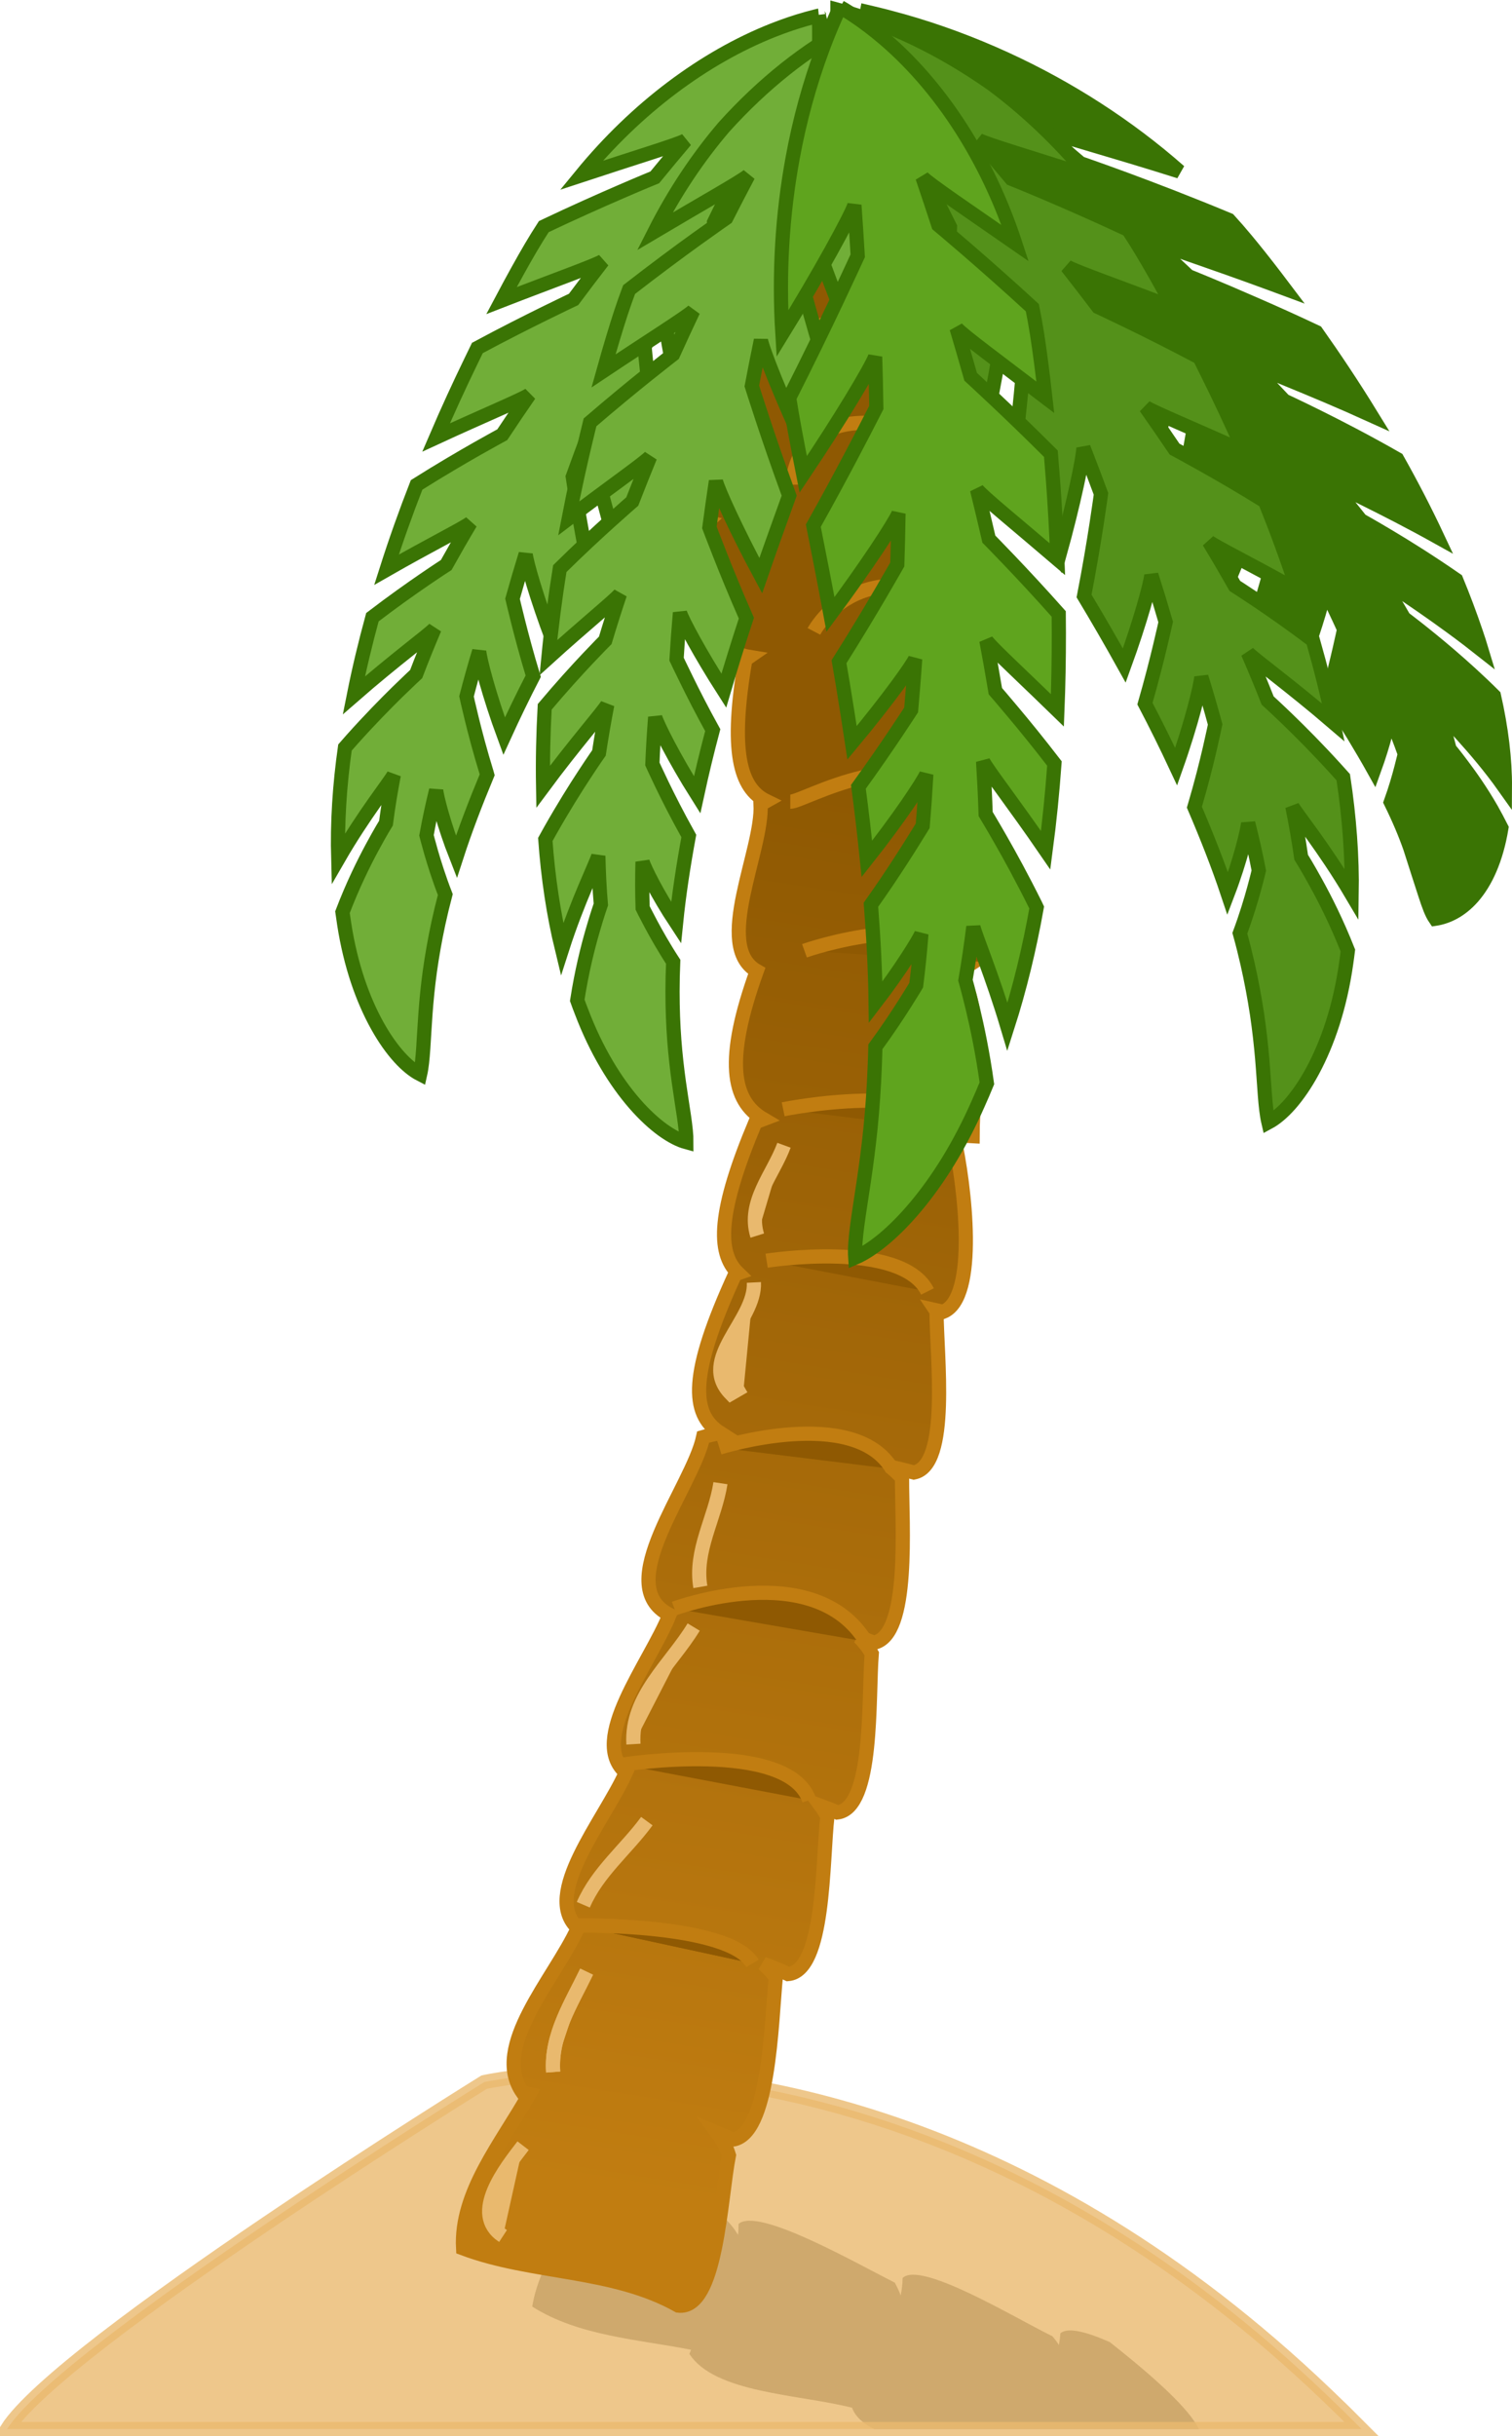
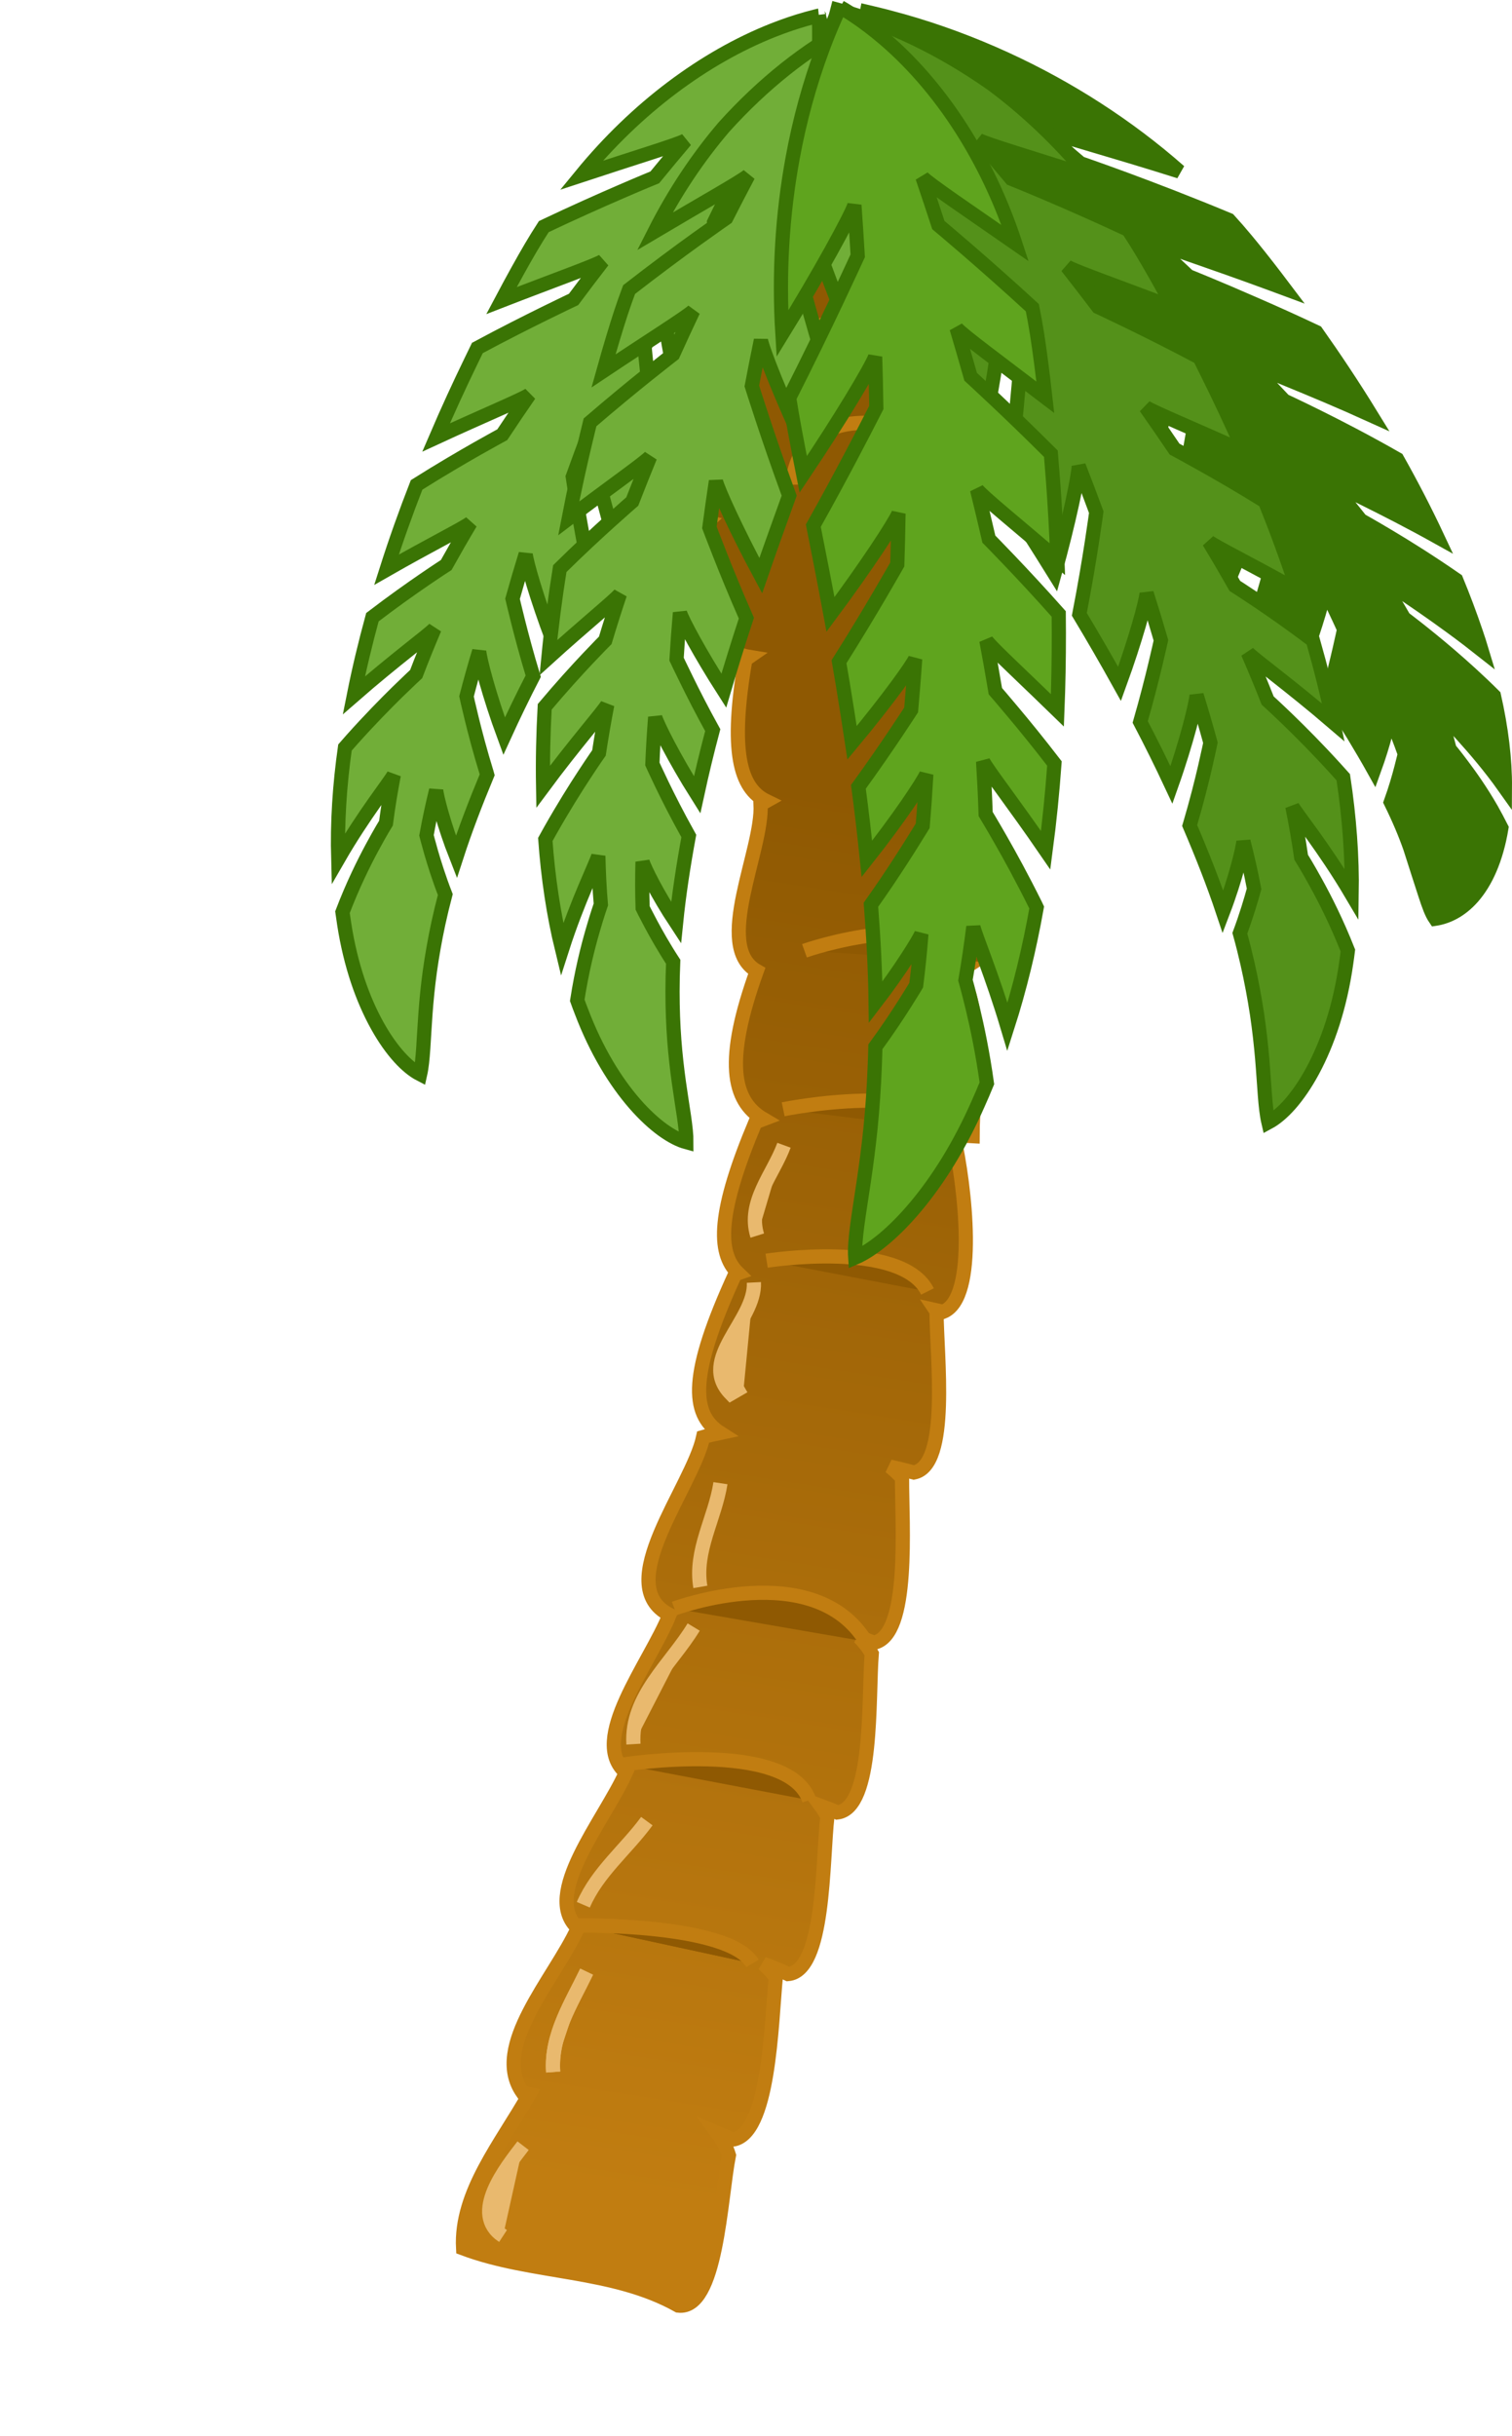
<svg xmlns="http://www.w3.org/2000/svg" xmlns:ns1="http://sodipodi.sourceforge.net/DTD/sodipodi-0.dtd" xmlns:ns2="http://www.inkscape.org/namespaces/inkscape" xmlns:xlink="http://www.w3.org/1999/xlink" id="svg3840" ns1:docname="palm_cartoon.svg" viewBox="0 0 319.61 514.85" ns1:version="0.32" version="1.0" ns2:output_extension="org.inkscape.output.svg.inkscape" ns2:version="0.46">
  <defs id="defs3">
    <pattern id="pattern6372" xlink:href="#sand_bitmap" patternTransform="translate(139.29 -191.41)" ns2:collect="always" />
    <pattern id="sand_bitmap" height="256" width="256" patternUnits="userSpaceOnUse" patternTransform="translate(.707 .707)" ns2:stockid="Sand (bitmap)">
      
      
    </pattern>
    <linearGradient id="linearGradient4870" y2="701.62" gradientUnits="userSpaceOnUse" x2="92.424" gradientTransform="translate(131,-155)" y1="405.62" x1="139.31" ns2:collect="always">
      <stop id="stop4866" style="stop-color:#8f5902" offset="0" />
      <stop id="stop4868" style="stop-color:#c17d11" offset="1" />
    </linearGradient>
  </defs>
  <ns1:namedview id="base" bordercolor="#666666" ns2:pageshadow="2" ns2:guide-bbox="true" pagecolor="#ffffff" ns2:window-height="944" ns2:zoom="0.5" ns2:window-x="0" showgrid="false" borderopacity="1.0" ns2:current-layer="layer1" ns2:cx="-24.941216" ns2:cy="474.70981" showguides="true" ns2:window-y="0" ns2:window-width="1272" ns2:pageopacity="0.0" ns2:document-units="mm">
    <ns1:guide id="guide4813" position="178.898,647.71" orientation="1,0" />
    <ns1:guide id="guide6450" position="-188,824" orientation="1,0" />
  </ns1:namedview>
  <g id="layer1" ns2:label="Layer 1" ns2:groupmode="layer" transform="translate(-90.949 -82.919)">
    <path id="path4907" style="opacity:.2;fill:url(#pattern6372)" d="m216.46 518.94c-14.56 0.06-23.16 2-23.16 2s-94.103 58.35-101.56 74.63h288.28c-2.67-2.73-5.55-5.6-8.72-8.63-61.87-59.12-122.8-68.13-154.84-68z" />
-     <path id="path6365" style="opacity:.75;fill:#2e3436" d="m215 540.15c6.29-0.15 21.85 8.43 29 11.47 1.24 1.13 2.2 2.36 2.96 3.62 0.07-0.76 0.12-1.52 0.1-2.31 4.08-3.58 24.27 7.98 33.03 12.41 0.49 0.89 0.91 1.79 1.25 2.71 0.23-1.2 0.4-2.43 0.41-3.71 3.87-3.62 23.35 8.24 31.68 12.34 0.5 0.6 0.97 1.21 1.35 1.84 0.14-0.81 0.27-1.62 0.31-2.47 1.62-1.39 5.65-0.26 10.44 1.85 9.78 7.7 16.98 14.34 18.81 18.37h-68.63c-2.31-1.18-3.98-2.63-4.65-4.5-11.27-2.85-29.05-3.08-34.38-11.37 0.1-0.3 0.24-0.58 0.35-0.88-11.24-2.2-23.86-2.93-33.57-9.12 1.58-10.21 9.81-18.24 9.1-29.19 0.41-0.72 1.27-1.03 2.44-1.06z" />
-     <path id="path6347" style="opacity:.8;stroke:#e9b96e;stroke-width:3;fill:#e9b96e" d="m216.45 520.93c-14.56 0.06-23.16 2.03-23.16 2.03s-89.5 55.48-100.84 73.31h286.31c-2.32-2.34-4.79-4.76-7.47-7.31-61.87-59.12-122.8-68.16-154.84-68.03z" />
    <path id="path4835" style="stroke:#3a7404;stroke-width:3;fill:#3a7404" d="m272.74 85.082c0.02 0.004 0.03 0.007 0.04 0.01 0.05 0.012 0.09 0.024 0.14 0.034 0.17 0.044 0.34 0.085 0.5 0.122 0.61 0.143 1.21 0.284 1.79 0.42 2.19 0.514 4.35 1.075 6.47 1.674 7.41 2.088 14.78 4.816 21.93 8.1 13.11 6.018 25.71 14.058 36.66 23.718-7.34-2.32-14.17-4.34-19.44-5.9s-9-2.65-10.14-3.13c2.9 2.41 5.77 4.84 8.63 7.29 0 0 3.69 1.27 9.46 3.39 5.77 2.13 13.62 5.14 21.93 8.6 1.24 1.36 2.44 2.74 3.61 4.15 1.71 2.05 3.9 4.79 6.33 7.97 0.59 0.76 1.19 1.55 1.8 2.36-0.94-0.35-1.87-0.69-2.78-1.02-12.96-4.78-23.69-8.26-25.74-9.23 2.76 2.53 5.5 5.08 8.22 7.65 0 0 5.85 2.33 14.27 6.03 3.82 1.66 8.18 3.62 12.77 5.79 3.7 5.23 7.67 11.15 11.62 17.58-6.52-2.96-12.54-5.46-17.17-7.36-4.64-1.89-7.9-3.21-8.91-3.75 2.59 2.64 5.15 5.32 7.68 8.02 0 0 2.69 1.24 7.03 3.39 4.33 2.15 10.3 5.22 16.84 8.96 2.97 5.28 5.83 10.78 8.48 16.43-5.74-3.2-11.06-5.9-15.16-7.94-4.1-2.03-7-3.42-7.91-3.99 2.36 2.77 4.66 5.58 6.91 8.42 0 0 2.26 1.25 5.91 3.43 3.66 2.18 8.7 5.32 14.25 9.17 1.53 3.72 2.94 7.47 4.2 11.2 0.41 1.2 0.8 2.4 1.16 3.6-0.95-0.75-1.9-1.49-2.83-2.2-4.72-3.59-9.07-6.62-12.43-8.9-3.37-2.29-5.73-3.84-6.5-4.47 1.86 2.93 3.65 5.88 5.36 8.86 0 0 0.99 0.74 2.7 2.08 1.7 1.34 4.12 3.28 6.96 5.71 2.82 2.43 6.06 5.33 9.36 8.62 1.57 6.92 2.36 13.52 2.32 19.43-3.17-4.48-6.48-8.31-9.12-11.23-2.63-2.92-4.59-4.93-5.16-5.67 0.98 2.94 1.85 5.86 2.58 8.73 0 0 1.08 1.28 2.74 3.51 1.67 2.22 3.92 5.39 6.12 9.22 0.7 1.25 1.41 2.57 2.1 3.94-0.55 3.32-1.39 6.21-2.43 8.63-1.03 2.42-2.27 4.37-3.58 5.89-2.63 3.03-5.54 4.3-7.96 4.67-0.79-1.15-1.36-2.75-2.14-5.14-0.79-2.39-1.8-5.61-3.16-9.83-1.02-2.92-2.38-6.15-4.11-9.67 1.01-2.81 1.74-5.37 2.22-7.22 0.49-1.85 0.74-2.98 0.74-2.98-0.97-2.74-2.07-5.53-3.27-8.35-0.03 1.21-1.17 6.06-3.24 11.78-1.31-2.35-2.75-4.8-4.29-7.35-1.7-2.78-3.51-5.6-5.43-8.44 1.07-3.88 1.91-7.38 2.49-9.9 0.58-2.53 0.91-4.08 0.91-4.08-1.3-2.87-2.67-5.74-4.11-8.61-0.02 1.43-1.84 7.74-4.54 15.11-2.86-3.91-5.86-7.83-8.98-11.72 2.27-7.73 3.83-13.84 3.83-13.84-1.34-2.83-2.74-5.67-4.19-8.5-0.08 1.42-2.41 7.76-5.54 15.2-3.76-4.45-7.59-8.84-11.4-13.08 1.88-9.49 3.22-17.38 3.22-17.38-0.84-1.46-1.69-2.92-2.54-4.39-0.78-1.32-1.56-2.64-2.35-3.97 0.02 1.17-1.2 5.61-3.04 11.36-0.67 2.1-1.43 4.39-2.23 6.75-0.5-0.54-1.01-1.09-1.51-1.63-4.13-4.45-8.12-8.63-11.81-12.48 1.45-10.99 2.55-20.74 2.55-20.74-1.78-2.73-3.6-5.44-5.44-8.15 0.14 1.74-2.07 10.87-4.87 20.84-4.73-4.88-8.62-8.88-11.2-11.75-0.06-0.06-0.11-0.12-0.17-0.19 0.5-6.28 0.95-12.44 1.26-17.03 0.32-4.59 0.51-7.61 0.51-7.61-1.95-2.66-3.92-5.31-5.92-7.95 0.24 1.82-1.75 11.86-4.22 22.53-2.73-3.61-5.2-7.22-7.37-10.8-5.42-8.94-9.08-17.76-10.91-26.2-0.82-3.782-1.29-7.502-1.39-11.118-0.04-1.311-0.04-2.615 0-3.909 0.01-0.383 0.02-0.769 0.02-1.157 0.01-0.102 0.01-0.205 0.01-0.309v-0.105z" />
    <path id="path4265" style="stroke:#c17d11;stroke-width:3;fill:url(#linearGradient4870)" d="m257.62 147.03c-1.61 0.07-3.27 0.52-5 1.47-10.71 5.52-19.46 14.21-25.96 24.28 1.84 13.28 6.97 19.14 13.72 20.53-0.5 0.46-0.97 0.95-1.44 1.44-0.19 19.35 3.71 25.91 10.4 27-0.27 0.19-0.57 0.37-0.84 0.56-3.32 19.29-1.21 27.18 4.44 29.91-0.41 0.23-0.82 0.44-1.22 0.69 0.53 9.65-10.05 29.96-0.81 35.21-6.76 18.79-5.29 27.4 1.4 31.32-0.56 0.21-1.13 0.44-1.69 0.68-7.87 18.71-8.23 27.5-3.65 31.88l-0.63 0.22c-9.62 20.96-9.49 29.49-3.15 33.53-1.22 0.26-2.44 0.52-3.6 0.87-2.29 10.64-19.5 31.28-7.12 37.57-4.13 10.29-17.25 26.49-9.22 33.34-4.59 10.19-17.91 25.83-10.16 32.88-4.97 10.81-18.49 25.04-11.68 34.75 0.47 0.12 0.96 0.2 1.43 0.31-5.81 10.36-14.64 20.84-14 32.62 14.68 5.52 31.62 4.28 45.5 12.1 8.12 0.93 8.88-22.69 10.69-31.78-0.53-1.74-1.4-3.32-2.47-4.75 1.06 0.45 2.1 0.92 3.13 1.46 7.88-0.86 8.3-24.5 9.25-34.37-0.8-0.98-1.67-1.9-2.63-2.78 1.77 0.62 3.52 1.31 5.22 2.15 7.76-0.67 7.25-23.96 8.31-33.28-0.41-0.79-0.87-1.56-1.4-2.28 1.17 0.43 2.35 0.88 3.5 1.41 7.74-0.91 6.53-24.21 7.28-33.56-0.71-1.28-1.61-2.41-2.63-3.47 1.03 0.34 2.06 0.73 3.07 1.15 7.73-1.46 5.94-25.06 5.96-34.84-0.77-0.84-1.62-1.63-2.53-2.37 1.65 0.36 3.33 0.78 5.03 1.24 7.68-1.46 4.82-24.67 4.79-34.06-0.06-0.08-0.13-0.16-0.19-0.25 0.53 0.12 1.06 0.22 1.59 0.35 7.42-2.92 4.63-26.65 2.22-37.32 1.32 0.05 2.66 0.11 4 0.19 0.01-11.4 3.44-29.51-5.06-37.41 1.74 0.14 3.48 0.35 5.22 0.69 6.66-4.13 1.61-24.77-2.41-35.72 1.23 0.09 2.44 0.21 3.69 0.38 3.65-9.52-2.5-26.16-7.66-36.85 0.85 0 1.71 0.02 2.57 0.07-0.48-12.86-6.66-26.49-15.44-36.1 1.72-1.23 3.39-2.49 5-3.68-4.99-8.84-13.54-27.84-24.82-27.38z" />
    <path id="path4781" style="stroke:#c17d11;stroke-width:3;fill:#8f5902" d="m213 489.86s32-0.5 37 8" />
    <path id="path4783" style="stroke:#c17d11;stroke-width:3;fill:#8f5902" d="m222.5 455.86s35-5.5 39.5 7.5" />
    <path id="path4785" style="stroke:#c17d11;stroke-width:3;fill:#8f5902" d="m233.5 422.86s29.5-11 40.5 7" />
-     <path id="path4787" style="stroke:#c17d11;stroke-width:3;fill:#8f5902" d="m243 388.86s28.5-9 36.5 4.5" />
    <path id="path4789" style="stroke:#c17d11;stroke-width:3;fill:#8f5902" d="m253 349.36s28.5-4.5 34 6.5" />
    <path id="path4791" style="stroke:#c17d11;stroke-width:3;fill:#8f5902" d="m256.5 317.36s31.5-6.5 40 5" />
    <path id="path4793" style="stroke:#c17d11;stroke-width:3;fill:#8f5902" d="m261 283.86s28-10 40 2.5" />
-     <path id="path4795" style="stroke:#c17d11;stroke-width:3;fill:#8f5902" d="m258 252.36c3 0 24.5-13.5 40.5-1" />
-     <path id="path4797" style="stroke:#c17d11;stroke-width:3;fill:#8f5902" d="m263 216.36s10.5-20 37.5-2.5" />
    <path id="path4801" style="stroke:#c17d11;stroke-width:3;fill:#8f5902" d="m258.5 185.36s-0.5-24 39-7" />
    <path id="path4803" style="stroke:#c17d11;stroke-width:3;fill:#8f5902" d="m248.5 156.86s-6-26.5 35-15" />
    <path id="path4841" d="m264.04 86.236c-0.01 0.001-0.02 0.002-0.04 0.003-0.04 0.01-0.08 0.021-0.13 0.031-0.17 0.04-0.34 0.082-0.51 0.124-0.65 0.161-1.3 0.336-1.96 0.52-2.34 0.662-4.7 1.466-7.05 2.394-7.25 2.869-14.5 6.983-21.43 12.212-6.75 5.09-13.22 11.27-19.1 18.45 10.93-3.61 20.33-6.46 22.03-7.37-2.18 2.58-4.35 5.18-6.49 7.8 0 0-2.76 1.12-7.07 2.99-4.31 1.86-10.18 4.47-16.39 7.42-0.95 1.46-1.86 2.94-2.75 4.45-1.62 2.75-3.79 6.66-6.19 11.19 10.63-4.13 19.75-7.38 21.39-8.36-2.07 2.68-4.13 5.39-6.16 8.11 0 0-2.33 1.09-6.03 2.92-3.7 1.82-8.79 4.38-14.3 7.34-0.47 0.98-0.96 1.97-1.45 2.99-2.35 4.85-4.82 10.19-7.28 15.93 9.87-4.56 18.19-8.02 19.71-9.04-1.93 2.79-3.84 5.61-5.72 8.45 0 0-2.03 1.1-5.32 2.96-3.28 1.87-7.81 4.51-12.79 7.65-2.24 5.73-4.39 11.74-6.36 17.93 8.89-5.09 16.36-8.83 17.75-9.9-1.75 2.93-3.46 5.9-5.13 8.9 0 0-1.73 1.11-4.55 3.04s-6.72 4.68-11.05 7.99c-1.49 5.46-2.82 10.99-3.92 16.52 4.23-3.69 8.17-6.88 11.21-9.31 3.05-2.43 5.2-4.11 5.84-4.79-1.35 3.17-2.65 6.37-3.88 9.6 0 0-1.52 1.4-3.99 3.81-2.46 2.42-5.86 5.87-9.58 10.03-0.49 0.55-0.99 1.11-1.48 1.68-1.14 7.99-1.64 15.98-1.43 23.54 2.75-4.77 5.48-8.8 7.62-11.85 2.14-3.04 3.69-5.11 4.13-5.9-0.65 3.37-1.21 6.77-1.65 10.19 0 0-1.17 1.88-2.93 5.15s-4.09 7.95-6.27 13.67c0.12 0.86 0.24 1.7 0.37 2.53 0.66 4.29 1.65 8.32 2.85 11.93 1.21 3.62 2.64 6.83 4.15 9.54 1.51 2.72 3.11 4.95 4.66 6.66s3.05 2.9 4.39 3.59c0.66-2.94 0.72-7.39 1.13-12.86 0.2-2.73 0.49-5.73 0.93-8.93 0.45-3.2 1.04-6.6 1.8-10.13 0.43-1.98 0.92-4 1.46-6.05-1.34-3.45-2.32-6.6-2.98-8.86-0.65-2.27-1-3.66-1-3.66 0.58-3.2 1.26-6.38 2.04-9.55 0.07 0.72 0.48 2.54 1.19 5.03 0.72 2.5 1.75 5.68 3.09 9.08 1.82-5.62 4.05-11.44 6.52-17.37-0.03-0.12-0.07-0.24-0.11-0.36-1.38-4.46-2.44-8.52-3.16-11.45-0.72-2.94-1.11-4.74-1.11-4.74 0.83-3.2 1.72-6.39 2.68-9.57 0.12 1.67 2.08 9.31 5.27 17.97 1.94-4.25 3.99-8.49 6.15-12.67-1.37-4.5-2.45-8.6-3.2-11.56-0.75-2.97-1.17-4.8-1.17-4.8 0.88-3.15 1.81-6.3 2.78-9.45 0.15 1.67 2.36 9.4 5.66 18.14 2.6-4.78 5.27-9.46 7.94-13.99-1.15-5.52-2.05-10.64-2.68-14.38-0.62-3.75-0.97-6.1-0.97-6.1 1.12-3.1 2.26-6.2 3.44-9.3 0.04 1.88 2.08 11.22 5.11 21.63 3.31-5.42 6.54-10.55 9.5-15.26-0.02-0.13-0.03-0.25-0.05-0.37-0.88-6.35-1.59-12.37-2.07-16.81-0.47-4.44-0.74-7.28-0.74-7.28 1.29-3.04 2.61-6.07 3.95-9.09-0.03 1.02 0.41 4.27 1.19 8.75 0.79 4.47 1.94 10.15 3.28 16.04 3.4-5.32 6.2-9.71 8.06-12.87 0.04-0.07 0.08-0.13 0.12-0.2-0.65-7.35-1.15-14.59-1.46-20.01-0.32-5.42-0.47-9-0.47-9 1.44-2.98 2.91-5.95 4.41-8.92-0.09 1.07 0.23 4.61 0.85 9.46 0.63 4.85 1.56 11 2.68 17.3 4.49-9.21 7.95-18.55 10.34-27.77 2.09-8.06 3.35-16.01 3.78-23.684 0.14-2.486 0.2-4.938 0.17-7.358-0.01-0.675-0.02-1.347-0.04-2.016-0.01-0.175-0.01-0.35-0.02-0.524v-0.134c-0.01-0.012-0.01-0.025-0.01-0.038z" ns2:original-d="M 294.72794,100.55183 C 306.10313,109.43734 314.19265,121.8524 317.07816,135.99226 C 309.74031,130.50471 303.48277,125.69881 302.56889,124.62524 L 303.74153,131.00487 C 303.74153,131.00487 310.54282,137.20071 318.16329,144.2752 C 318.22293,145.34442 318.2508,146.41724 318.2508,147.50026 C 318.2508,149.46908 318.17027,152.22293 318.04078,155.37787 C 310.78917,149.95493 304.64686,145.23298 303.74153,144.16946 L 304.93168,150.54909 C 304.93168,150.54909 310.77626,155.88024 317.69073,162.2862 C 317.46626,166.15665 317.1695,170.47007 316.79812,175.06308 C 309.9426,169.92444 304.22455,165.52648 303.35649,164.50673 L 304.54663,170.88636 C 304.54663,170.88636 309.7931,175.66972 316.23806,181.63656 C 315.89635,185.35941 315.50017,189.19477 315.06541,193.0917 C 308.66328,188.2817 303.39448,184.21014 302.56889,183.24028 L 303.74153,189.61991 C 303.74153,189.61991 308.4019,193.86882 314.33032,199.34796 C 313.91353,202.72116 313.47138,206.10202 312.98266,209.44611 C 306.90543,203.83488 301.89156,199.08248 301.15122,198.00859 L 301.69379,204.47634 C 301.69379,204.47634 306.28577,209.60622 311.96754,216.05484 C 311.19012,220.78679 310.33028,225.37137 309.39472,229.67764 C 304.83292,223.92417 301.13372,219.13812 300.60866,218.06389 L 300.32862,224.44352 C 300.32862,224.44351 303.65974,229.5354 307.87204,236.09251 C 305.19295,246.5445 301.95592,254.57156 298.08835,257.59292 C 293.88846,254.31195 289.85578,245.13006 286.23941,233.34328 C 289.25403,228.66759 291.47254,225.23657 291.47254,225.23657 L 291.19251,218.85694 C 290.75437,219.7533 288.08672,223.25792 284.59421,227.70383 C 283.47829,223.68604 282.40257,219.45212 281.39132,215.10318 C 286.29636,209.54692 290.10738,205.26939 290.10738,205.26939 L 290.64994,198.80164 C 289.96283,199.79831 285.5192,204.02051 280.04365,209.09364 C 279.36046,205.93379 278.7191,202.74466 278.10091,199.55944 C 283.69417,194.39389 288.05963,190.41296 288.05963,190.41296 L 289.23227,184.03333 C 288.41793,184.98997 283.26212,188.96855 276.98078,193.69089 C 276.31271,190.01657 275.70874,186.38292 275.14305,182.85257 C 281.77873,176.70623 287.25453,171.67941 287.25453,171.67941 L 288.44467,165.29978 C 287.54015,166.36236 281.40304,171.07367 274.16293,176.49056 C 273.53714,172.24028 272.98924,168.21136 272.55274,164.52435 C 280.12989,157.49102 286.86948,151.34214 286.86948,151.34214 L 288.05963,144.96251 C 287.07557,146.11852 279.87664,151.61072 271.81765,157.61603 C 271.42174,153.41003 271.20507,149.93967 271.20507,147.50026 C 271.20507,147.44726 271.20493,147.39462 271.20507,147.34165 C 279.78137,139.35222 288.05963,131.79791 288.05963,131.79791 L 289.23227,125.41829 C 288.20165,126.62899 280.34778,132.58345 271.83515,138.91772 C 274.14788,123.5726 282.57747,110.04293 294.72794,100.55183 z" style="stroke:#3a7404;stroke-width:3;fill:#71ae38" ns2:path-effect="#path-effect4845" />
    <path id="path4843" style="stroke:#3a7404;stroke-width:3;fill:#71ae38" d="m270.87 88.364c-9.43 4.946-18.6 12.216-26.88 21.396-5.47 6.4-10.45 13.81-14.64 22.07 9.82-5.83 18.31-10.58 19.77-11.82-1.58 2.98-3.13 5.97-4.66 8.98 0 0-2.43 1.68-6.22 4.41-3.78 2.72-8.91 6.52-14.31 10.72-0.61 1.62-1.19 3.27-1.74 4.94-0.99 3.03-2.29 7.31-3.67 12.25 9.45-6.31 17.58-11.41 18.97-12.71-1.45 3.06-2.87 6.13-4.27 9.22 0 0-2.02 1.56-5.23 4.13s-7.59 6.16-12.32 10.23c-0.26 1.07-0.53 2.15-0.79 3.26-1.26 5.21-2.53 10.93-3.71 17.03 8.6-6.55 15.94-11.69 17.2-13.01-1.28 3.13-2.54 6.28-3.77 9.45 0 0-1.74 1.5-4.53 4.02-2.79 2.51-6.63 6.05-10.79 10.16-0.97 6.06-1.79 12.36-2.41 18.81 7.54-6.84 14-12.08 15.12-13.42-1.08 3.23-2.12 6.49-3.1 9.77 0 0-1.45 1.45-3.78 3.92-2.32 2.47-5.53 5.98-9.02 10.13-0.31 5.62-0.44 11.28-0.34 16.9 6.64-8.96 12.6-15.74 13.56-17.33-0.65 3.37-1.23 6.76-1.75 10.17 0 0-1.19 1.69-3.08 4.58-1.89 2.88-4.47 6.98-7.22 11.84-0.34 0.61-0.69 1.23-1.04 1.87 0.57 8.01 1.75 15.9 3.53 23.21 1.67-5.21 3.47-9.71 4.91-13.12 1.44-3.42 2.51-5.76 2.77-6.62 0.07 3.42 0.24 6.84 0.53 10.27 0 0-0.74 2.08-1.76 5.63-1.03 3.56-2.3 8.6-3.23 14.62 0.3 0.84 0.6 1.66 0.92 2.46 1.53 4.03 3.32 7.74 5.24 11 1.92 3.27 3.97 6.09 6 8.42 2.04 2.34 4.05 4.17 5.91 5.52 1.86 1.34 3.56 2.2 5 2.59 0.02-3-0.85-7.33-1.6-12.74-0.37-2.7-0.72-5.67-0.96-8.88-0.24-3.2-0.37-6.64-0.37-10.24 0-2.04 0.05-4.13 0.14-6.27-2.01-3.08-3.62-5.95-4.73-8.03-1.11-2.07-1.73-3.35-1.73-3.35-0.11-3.24-0.11-6.49-0.02-9.74 0.22 0.68 0.99 2.37 2.2 4.66 1.22 2.28 2.89 5.17 4.89 8.2 0.59-5.86 1.53-12.01 2.69-18.32-0.05-0.09-0.1-0.18-0.14-0.26-2.28-4.08-4.17-7.82-5.49-10.55-1.31-2.72-2.07-4.41-2.07-4.41 0.13-3.29 0.33-6.59 0.59-9.89 0.47 1.61 3.97 8.64 8.87 16.41 0.99-4.56 2.09-9.13 3.3-13.67-2.26-4.09-4.17-7.85-5.51-10.59-1.35-2.73-2.14-4.42-2.14-4.42 0.19-3.26 0.43-6.53 0.72-9.8 0.49 1.6 4.25 8.65 9.27 16.47 1.53-5.21 3.13-10.35 4.77-15.33-2.26-5.13-4.22-9.93-5.6-13.44-1.39-3.51-2.22-5.73-2.22-5.73 0.43-3.26 0.89-6.53 1.38-9.79 0.43 1.82 4.37 10.48 9.48 19.98 2.07-6 4.13-11.69 6.01-16.91-0.04-0.11-0.08-0.21-0.11-0.31-2.19-5.99-4.15-11.7-5.54-15.92-1.4-4.23-2.25-6.95-2.25-6.95 0.61-3.23 1.25-6.46 1.92-9.69 0.18 1 1.28 4.08 2.98 8.27s4 9.48 6.54 14.91c2.17-5.88 3.95-10.74 5.09-14.2 0.02-0.07 0.05-0.15 0.07-0.22-2.17-7.01-4.17-13.96-5.6-19.18-1.44-5.22-2.33-8.69-2.33-8.69 0.77-3.21 1.57-6.42 2.4-9.62 0.14 1.06 1.18 4.46 2.8 9.06 1.61 4.61 3.8 10.41 6.2 16.31 2.41-9.9 3.8-19.71 4.18-29.21 0.82-12.11-0.31-23.63-3.25-33.866z" />
    <path id="path4872" style="stroke:#e9b96e;stroke-width:3;fill:#e9b96e" d="m243.24 396.38c-1.12 7.36-5.56 14.26-4.25 21.92" />
    <path id="path4874" style="stroke:#e9b96e;stroke-width:3;fill:#e9b96e" d="m237.58 426.78c-4.77 7.88-13.34 14.68-12.73 24.75" />
    <path id="path4876" style="stroke:#e9b96e;stroke-width:3;fill:#e9b96e" d="m227.68 467.8c-4.37 5.97-10.44 10.75-13.43 17.67" />
    <path id="path4878" style="stroke:#e9b96e;stroke-width:3;fill:#e9b96e" d="m214.95 499.62c-3.21 6.69-7.64 13.45-7.07 21.21" />
    <path id="path4880" style="stroke:#e9b96e;stroke-width:3;fill:#e9b96e" d="m201.52 536.39c-3.55 4.62-11.42 14.4-4.24 19.09" />
    <path id="path4882" style="stroke:#e9b96e;stroke-width:3;fill:#e9b96e" d="m250.31 353.95c0.41 8.09-12.03 16.19-4.89 23.52l1.38-0.8 1.39-0.8" />
    <path id="path4884" style="stroke:#e9b96e;stroke-width:3;fill:#e9b96e" d="m256.67 324.96c-2.27 6.18-7.84 12.05-5.65 19.09" />
    <path id="path6355" style="stroke:#c17d11;stroke-width:3;fill:#8f5902" d="m213 489.86s32-0.5 37 8" />
    <path id="path6357" style="stroke:#e9b96e;stroke-width:3;fill:#e9b96e" d="m214.95 499.62c-3.21 6.69-7.64 13.45-7.07 21.21" />
-     <path id="path4805" style="stroke:#3a7404;stroke-width:3;fill:#54911a" d="m267.97 84.968c10.89 2.896 22.05 8.25 32.74 15.782 7.14 5.32 14.01 11.8 20.27 19.34-11.49-3.72-21.37-6.63-23.16-7.57 2.32 2.7 4.62 5.43 6.91 8.17 0 0 2.9 1.16 7.44 3.09s10.72 4.64 17.28 7.71c1.01 1.54 1.99 3.09 2.94 4.69 1.74 2.89 4.08 7.01 6.65 11.78-11.22-4.31-20.8-7.66-22.54-8.68 2.21 2.82 4.4 5.65 6.57 8.51 0 0 2.45 1.14 6.36 3.04s9.27 4.57 15.1 7.67c0.52 1.03 1.05 2.09 1.58 3.18 2.52 5.07 5.17 10.67 7.81 16.68-10.41-4.74-19.18-8.32-20.8-9.39 2.06 2.93 4.1 5.88 6.11 8.86 0 0 2.14 1.14 5.61 3.09 3.47 1.94 8.25 4.69 13.51 7.96 2.42 6.02 4.74 12.32 6.88 18.83-9.38-5.3-17.27-9.18-18.73-10.3 1.86 3.07 3.69 6.19 5.48 9.34 0 0 1.83 1.16 4.81 3.16 2.98 2.01 7.11 4.88 11.68 8.34 1.63 5.72 3.09 11.53 4.31 17.35-8.96-7.69-16.69-13.29-18.05-14.71 1.45 3.33 2.85 6.69 4.18 10.08 0 0 1.63 1.47 4.25 4 2.63 2.54 6.25 6.16 10.21 10.52 0.5 0.55 1.01 1.12 1.52 1.69 1.28 8.4 1.91 16.81 1.78 24.76-2.94-4.98-5.85-9.2-8.13-12.39-2.29-3.18-3.94-5.35-4.41-6.18 0.72 3.55 1.35 7.12 1.86 10.72 0 0 1.25 1.97 3.13 5.4 1.89 3.42 4.39 8.33 6.75 14.32-0.11 0.93-0.24 1.84-0.37 2.75-0.64 4.51-1.62 8.75-2.84 12.57-1.22 3.81-2.68 7.2-4.23 10.08s-3.2 5.24-4.8 7.07c-1.61 1.82-3.16 3.09-4.56 3.84-0.72-3.09-0.83-7.76-1.32-13.51-0.25-2.87-0.59-6.02-1.09-9.38-0.51-3.36-1.17-6.94-2.01-10.65-0.48-2.1-1.01-4.24-1.62-6.43 1.36-3.65 2.35-6.98 3.01-9.38s1-3.87 1-3.87c-0.64-3.36-1.4-6.71-2.25-10.04-0.07 0.75-0.47 2.67-1.19 5.31-0.72 2.65-1.76 6.01-3.13 9.6-1.97-5.91-4.38-12.02-7.05-18.26 0.03-0.1 0.06-0.2 0.09-0.3 1.4-4.74 2.47-9.04 3.19-12.15 0.72-3.12 1.11-5.04 1.11-5.04-0.91-3.36-1.89-6.71-2.92-10.06-0.12 1.77-2.08 9.83-5.32 18.99-2.09-4.47-4.29-8.92-6.6-13.32 1.37-4.75 2.46-9.07 3.21-12.2s1.17-5.06 1.17-5.06c-0.96-3.32-1.97-6.64-3.03-9.95-0.13 1.77-2.36 9.92-5.72 19.16-2.79-5.02-5.64-9.94-8.5-14.7 1.13-5.82 2.03-11.22 2.64-15.17 0.61-3.94 0.94-6.42 0.94-6.42-1.2-3.26-2.44-6.52-3.71-9.77-0.02 1.97-2.05 11.82-5.11 22.81-3.54-5.7-6.99-11.09-10.15-16.03 0.01-0.12 0.03-0.23 0.04-0.35 0.86-6.68 1.54-13.03 2-17.71 0.45-4.68 0.69-7.68 0.69-7.68-1.39-3.19-2.8-6.37-4.25-9.55 0.05 1.08-0.37 4.51-1.14 9.23s-1.91 10.71-3.27 16.9c-3.61-5.56-6.58-10.15-8.56-13.45-0.04-0.07-0.09-0.14-0.13-0.22 0.6-7.73 1.04-15.37 1.3-21.08 0.26-5.72 0.37-9.5 0.37-9.5-1.55-3.13-3.12-6.25-4.72-9.37 0.1 1.13-0.18 4.88-0.77 10-0.59 5.13-1.5 11.62-2.59 18.26-4.8-9.64-8.53-19.43-11.15-29.13-3.67-12.3-5.2-24.442-4.56-35.682z" />
+     <path id="path4805" style="stroke:#3a7404;stroke-width:3;fill:#54911a" d="m267.97 84.968c10.89 2.896 22.05 8.25 32.74 15.782 7.14 5.32 14.01 11.8 20.27 19.34-11.49-3.72-21.37-6.63-23.16-7.57 2.32 2.7 4.62 5.43 6.91 8.17 0 0 2.9 1.16 7.44 3.09s10.72 4.64 17.28 7.71c1.01 1.54 1.99 3.09 2.94 4.69 1.74 2.89 4.08 7.01 6.65 11.78-11.22-4.31-20.8-7.66-22.54-8.68 2.21 2.82 4.4 5.65 6.57 8.51 0 0 2.45 1.14 6.36 3.04s9.27 4.57 15.1 7.67c0.52 1.03 1.05 2.09 1.58 3.18 2.52 5.07 5.17 10.67 7.81 16.68-10.41-4.74-19.18-8.32-20.8-9.39 2.06 2.93 4.1 5.88 6.11 8.86 0 0 2.14 1.14 5.61 3.09 3.47 1.94 8.25 4.69 13.51 7.96 2.42 6.02 4.74 12.32 6.88 18.83-9.38-5.3-17.27-9.18-18.73-10.3 1.86 3.07 3.69 6.19 5.48 9.34 0 0 1.83 1.16 4.81 3.16 2.98 2.01 7.11 4.88 11.68 8.34 1.63 5.72 3.09 11.53 4.31 17.35-8.96-7.69-16.69-13.29-18.05-14.71 1.45 3.33 2.85 6.69 4.18 10.08 0 0 1.63 1.47 4.25 4 2.63 2.54 6.25 6.16 10.21 10.52 0.5 0.55 1.01 1.12 1.52 1.69 1.28 8.4 1.91 16.81 1.78 24.76-2.94-4.98-5.85-9.2-8.13-12.39-2.29-3.18-3.94-5.35-4.41-6.18 0.72 3.55 1.35 7.12 1.86 10.72 0 0 1.25 1.97 3.13 5.4 1.89 3.42 4.39 8.33 6.75 14.32-0.11 0.93-0.24 1.84-0.37 2.75-0.64 4.51-1.62 8.75-2.84 12.57-1.22 3.81-2.68 7.2-4.23 10.08s-3.2 5.24-4.8 7.07c-1.61 1.82-3.16 3.09-4.56 3.84-0.72-3.09-0.83-7.76-1.32-13.51-0.25-2.87-0.59-6.02-1.09-9.38-0.51-3.36-1.17-6.94-2.01-10.65-0.48-2.1-1.01-4.24-1.62-6.43 1.36-3.65 2.35-6.98 3.01-9.38c-0.64-3.36-1.4-6.71-2.25-10.04-0.07 0.75-0.47 2.67-1.19 5.31-0.72 2.65-1.76 6.01-3.13 9.6-1.97-5.91-4.38-12.02-7.05-18.26 0.03-0.1 0.06-0.2 0.09-0.3 1.4-4.74 2.47-9.04 3.19-12.15 0.72-3.12 1.11-5.04 1.11-5.04-0.91-3.36-1.89-6.71-2.92-10.06-0.12 1.77-2.08 9.83-5.32 18.99-2.09-4.47-4.29-8.92-6.6-13.32 1.37-4.75 2.46-9.07 3.21-12.2s1.17-5.06 1.17-5.06c-0.96-3.32-1.97-6.64-3.03-9.95-0.13 1.77-2.36 9.92-5.72 19.16-2.79-5.02-5.64-9.94-8.5-14.7 1.13-5.82 2.03-11.22 2.64-15.17 0.61-3.94 0.94-6.42 0.94-6.42-1.2-3.26-2.44-6.52-3.71-9.77-0.02 1.97-2.05 11.82-5.11 22.81-3.54-5.7-6.99-11.09-10.15-16.03 0.01-0.12 0.03-0.23 0.04-0.35 0.86-6.68 1.54-13.03 2-17.71 0.45-4.68 0.69-7.68 0.69-7.68-1.39-3.19-2.8-6.37-4.25-9.55 0.05 1.08-0.37 4.51-1.14 9.23s-1.91 10.71-3.27 16.9c-3.61-5.56-6.58-10.15-8.56-13.45-0.04-0.07-0.09-0.14-0.13-0.22 0.6-7.73 1.04-15.37 1.3-21.08 0.26-5.72 0.37-9.5 0.37-9.5-1.55-3.13-3.12-6.25-4.72-9.37 0.1 1.13-0.18 4.88-0.77 10-0.59 5.13-1.5 11.62-2.59 18.26-4.8-9.64-8.53-19.43-11.15-29.13-3.67-12.3-5.2-24.442-4.56-35.682z" />
    <path id="path4847" style="stroke:#3a7404;stroke-width:3;fill:#5fa41e" d="m268.52 84.419c0 0.002 0.01 0.004 0.01 0.006 0.01 0.006 0.02 0.012 0.04 0.019 0.04 0.024 0.09 0.049 0.13 0.074 0.18 0.099 0.35 0.201 0.53 0.306 0.67 0.4 1.33 0.82 2 1.258 2.31 1.531 4.56 3.247 6.75 5.127 6.41 5.509 12.23 12.431 17.17 20.491 4.14 6.76 7.67 14.34 10.39 22.62-4.89-3.4-9.44-6.52-12.95-8.97-3.51-2.46-5.97-4.24-6.65-4.96 1.14 3.35 2.26 6.72 3.36 10.09 0 0 2.36 1.97 6.03 5.14 3.66 3.17 8.63 7.54 13.84 12.33 0.36 1.8 0.69 3.61 0.98 5.45 0.53 3.34 1.15 8.06 1.76 13.48-4.69-3.58-9.05-6.86-12.41-9.43s-5.7-4.43-6.35-5.17c1.01 3.41 2.01 6.83 2.98 10.27 0 0 1.96 1.79 5.06 4.72 3.11 2.92 7.34 6.99 11.9 11.54 0.16 1.88 0.31 3.82 0.46 5.82 0.38 5.13 0.69 10.65 0.91 16.46-8.53-7.3-15.81-13.21-16.98-14.71 0.86 3.48 1.69 6.97 2.5 10.48 0 0 1.68 1.7 4.37 4.52s6.39 6.78 10.4 11.29c0.06 5.36 0.01 10.87-0.15 16.49-0.04 1.29-0.09 2.58-0.14 3.88-1.45-1.41-2.85-2.77-4.19-4.05-5.63-5.42-9.98-9.49-10.82-10.7 0.65 3.43 1.26 6.88 1.84 10.34l0.06 0.36s1.41 1.61 3.67 4.32c2.27 2.7 5.4 6.52 8.82 10.97-0.44 6.09-1.05 12.23-1.86 18.33-3.28-4.78-6.37-9.04-8.75-12.32-2.38-3.27-4.04-5.58-4.47-6.45 0.23 3.69 0.42 7.39 0.54 11.12 0 0 1.24 2.03 3.18 5.43 1.95 3.4 4.58 8.2 7.35 13.78 0.09 0.17 0.18 0.35 0.26 0.53-1.54 8.66-3.61 17.21-6.18 25.23-1.64-5.5-3.34-10.31-4.68-13.99-1.34-3.67-2.32-6.22-2.53-7.16-0.47 3.75-1.02 7.51-1.67 11.29 0 0 0.65 2.26 1.57 6.1s2.07 9.28 2.96 15.7c-0.61 1.49-1.24 2.96-1.89 4.4-1.89 4.29-4 8.32-6.23 11.97-2.24 3.65-4.59 6.91-6.93 9.7-2.35 2.8-4.67 5.12-6.84 6.92-2.18 1.8-4.19 3.09-5.94 3.84-0.25-3.6 0.79-9.2 1.81-16.13 0.51-3.46 1.02-7.26 1.43-11.31 0.4-4.06 0.71-8.38 0.88-12.87 0.06-1.4 0.1-2.81 0.14-4.24 2.63-3.6 4.78-6.87 6.28-9.23s2.35-3.8 2.35-3.8c0.46-3.62 0.82-7.23 1.1-10.83-0.33 0.75-1.43 2.62-3.1 5.18s-3.92 5.81-6.58 9.27c-0.08-6.65-0.44-13.57-0.99-20.61 1.2-1.69 2.33-3.33 3.38-4.88 2.28-3.39 4.17-6.34 5.48-8.45 1.32-2.1 2.08-3.35 2.08-3.35 0.31-3.63 0.56-7.26 0.77-10.89-0.39 0.88-1.86 3.22-4.06 6.42-2.21 3.19-5.16 7.23-8.51 11.46-0.52-5.07-1.11-10.17-1.79-15.23 3.22-4.44 6.01-8.52 7.99-11.47 1.98-2.96 3.16-4.79 3.16-4.79 0.15-1.67 0.29-3.34 0.42-5.01 0.16-1.92 0.3-3.84 0.43-5.76-0.38 0.8-1.76 2.84-3.81 5.63-2.41 3.26-5.75 7.56-9.53 12.09-0.64-4.24-1.3-8.43-1.98-12.55-0.26-1.54-0.52-3.06-0.78-4.58 3.48-5.5 6.56-10.65 8.77-14.41 2.21-3.77 3.55-6.15 3.55-6.15 0.12-3.58 0.2-7.17 0.26-10.76-0.41 0.98-2.12 3.79-4.67 7.61-2.56 3.83-5.95 8.66-9.71 13.71-1.24-6.68-2.48-12.99-3.63-18.76 1.49-2.65 2.92-5.25 4.26-7.72 2.62-4.83 4.88-9.15 6.49-12.25 1.61-3.11 2.57-5 2.57-5-0.05-3.57-0.14-7.15-0.25-10.72-0.39 1.08-2.24 4.4-4.96 8.89-2.73 4.49-6.34 10.15-10.24 15.96-1.3-6.6-2.34-12.05-2.93-15.92-0.01-0.09-0.02-0.17-0.03-0.26 3.82-7.53 7.45-15.03 10.11-20.65 2.66-5.63 4.37-9.37 4.37-9.37-0.21-3.56-0.45-7.13-0.7-10.69-0.37 1.15-2.24 4.8-4.98 9.74-2.74 4.93-6.37 11.14-10.25 17.43-0.79-12.72-0.02-25.2 2.16-37.07 1.47-8.06 3.61-15.8 6.32-23.095 0.83-2.238 1.72-4.424 2.66-6.564 0.25-0.581 0.51-1.156 0.77-1.724 0.07-0.147 0.14-0.292 0.21-0.433 0.02-0.037 0.03-0.073 0.05-0.109 0.01-0.009 0.01-0.018 0.02-0.027v-0.009z" />
  </g>
</svg>